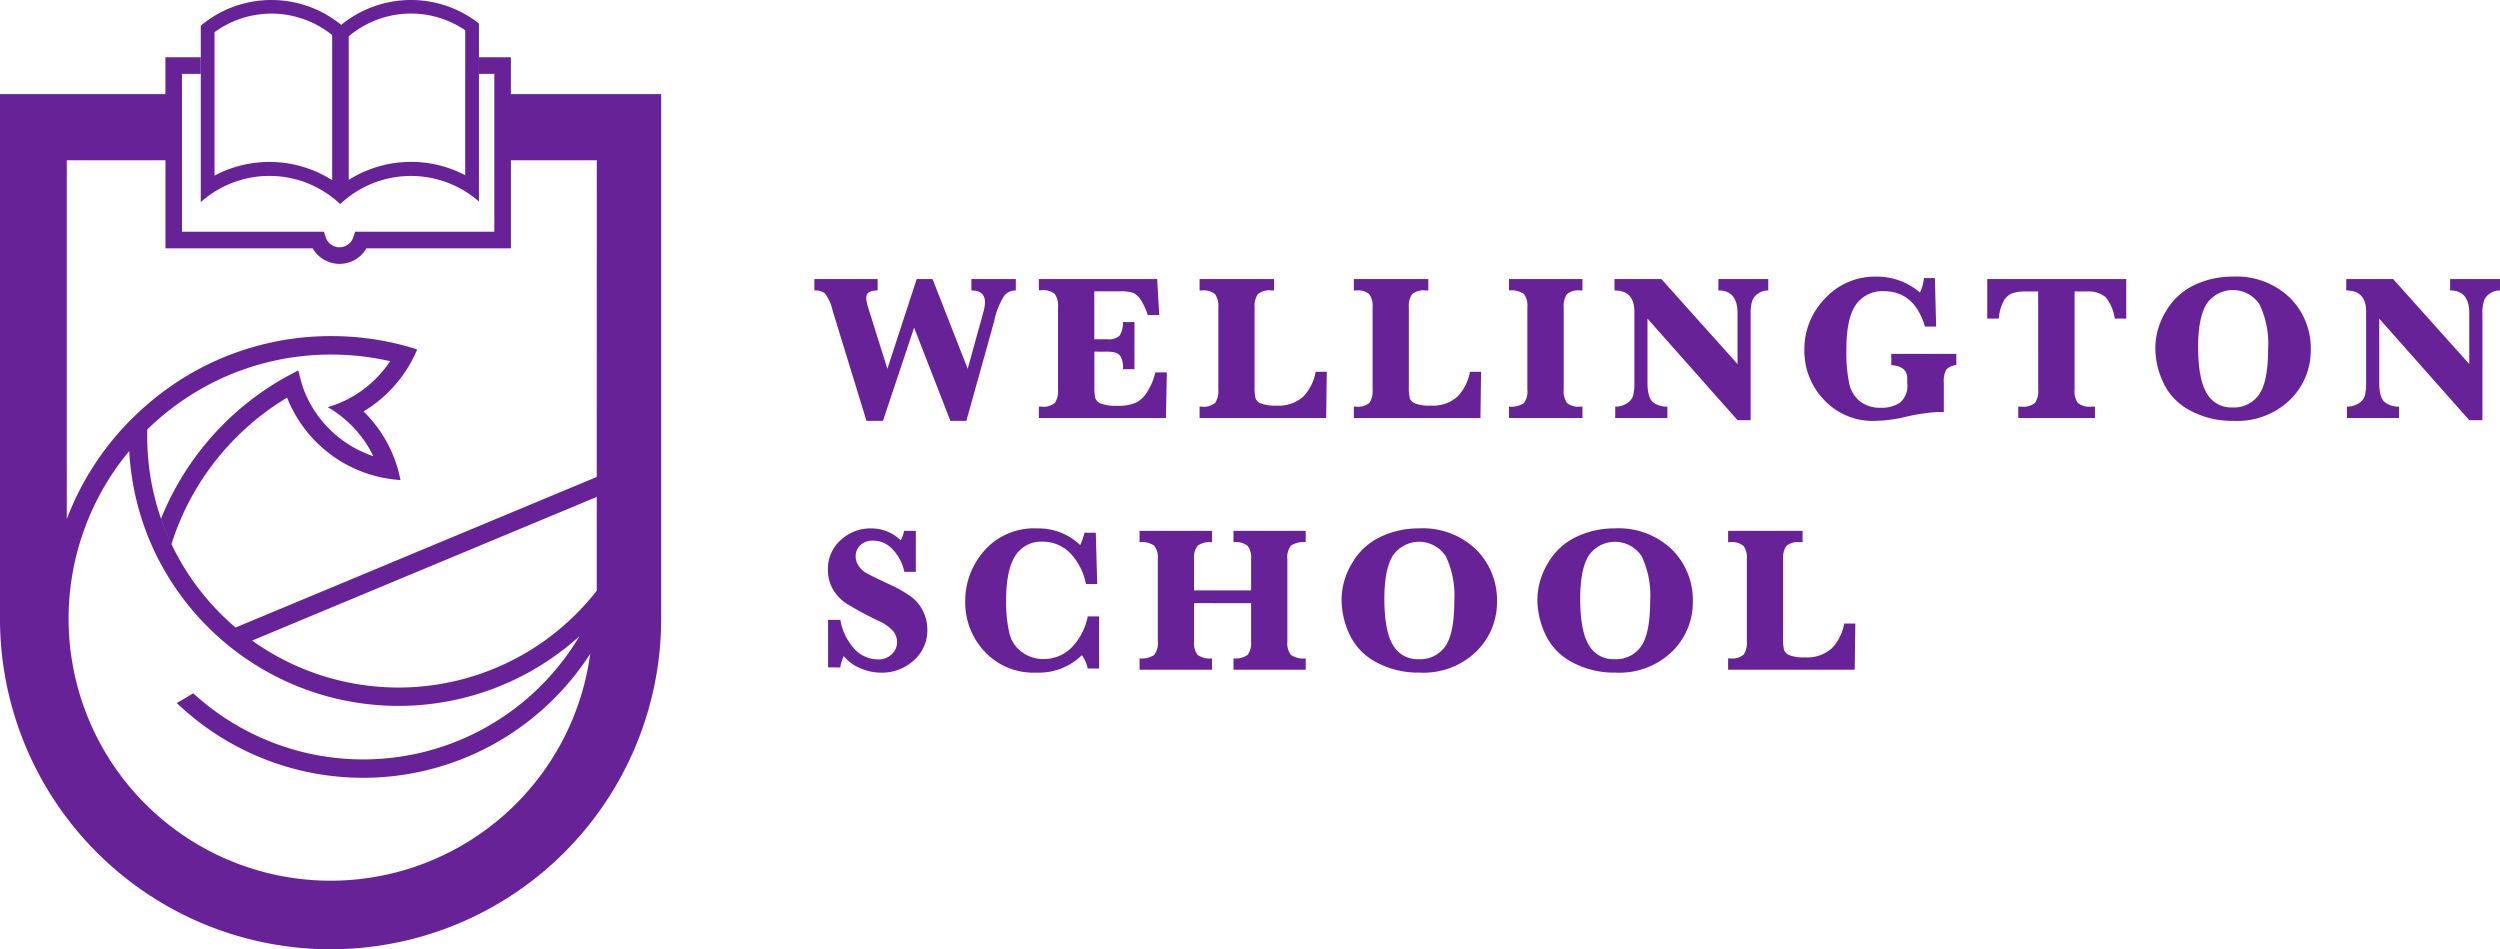
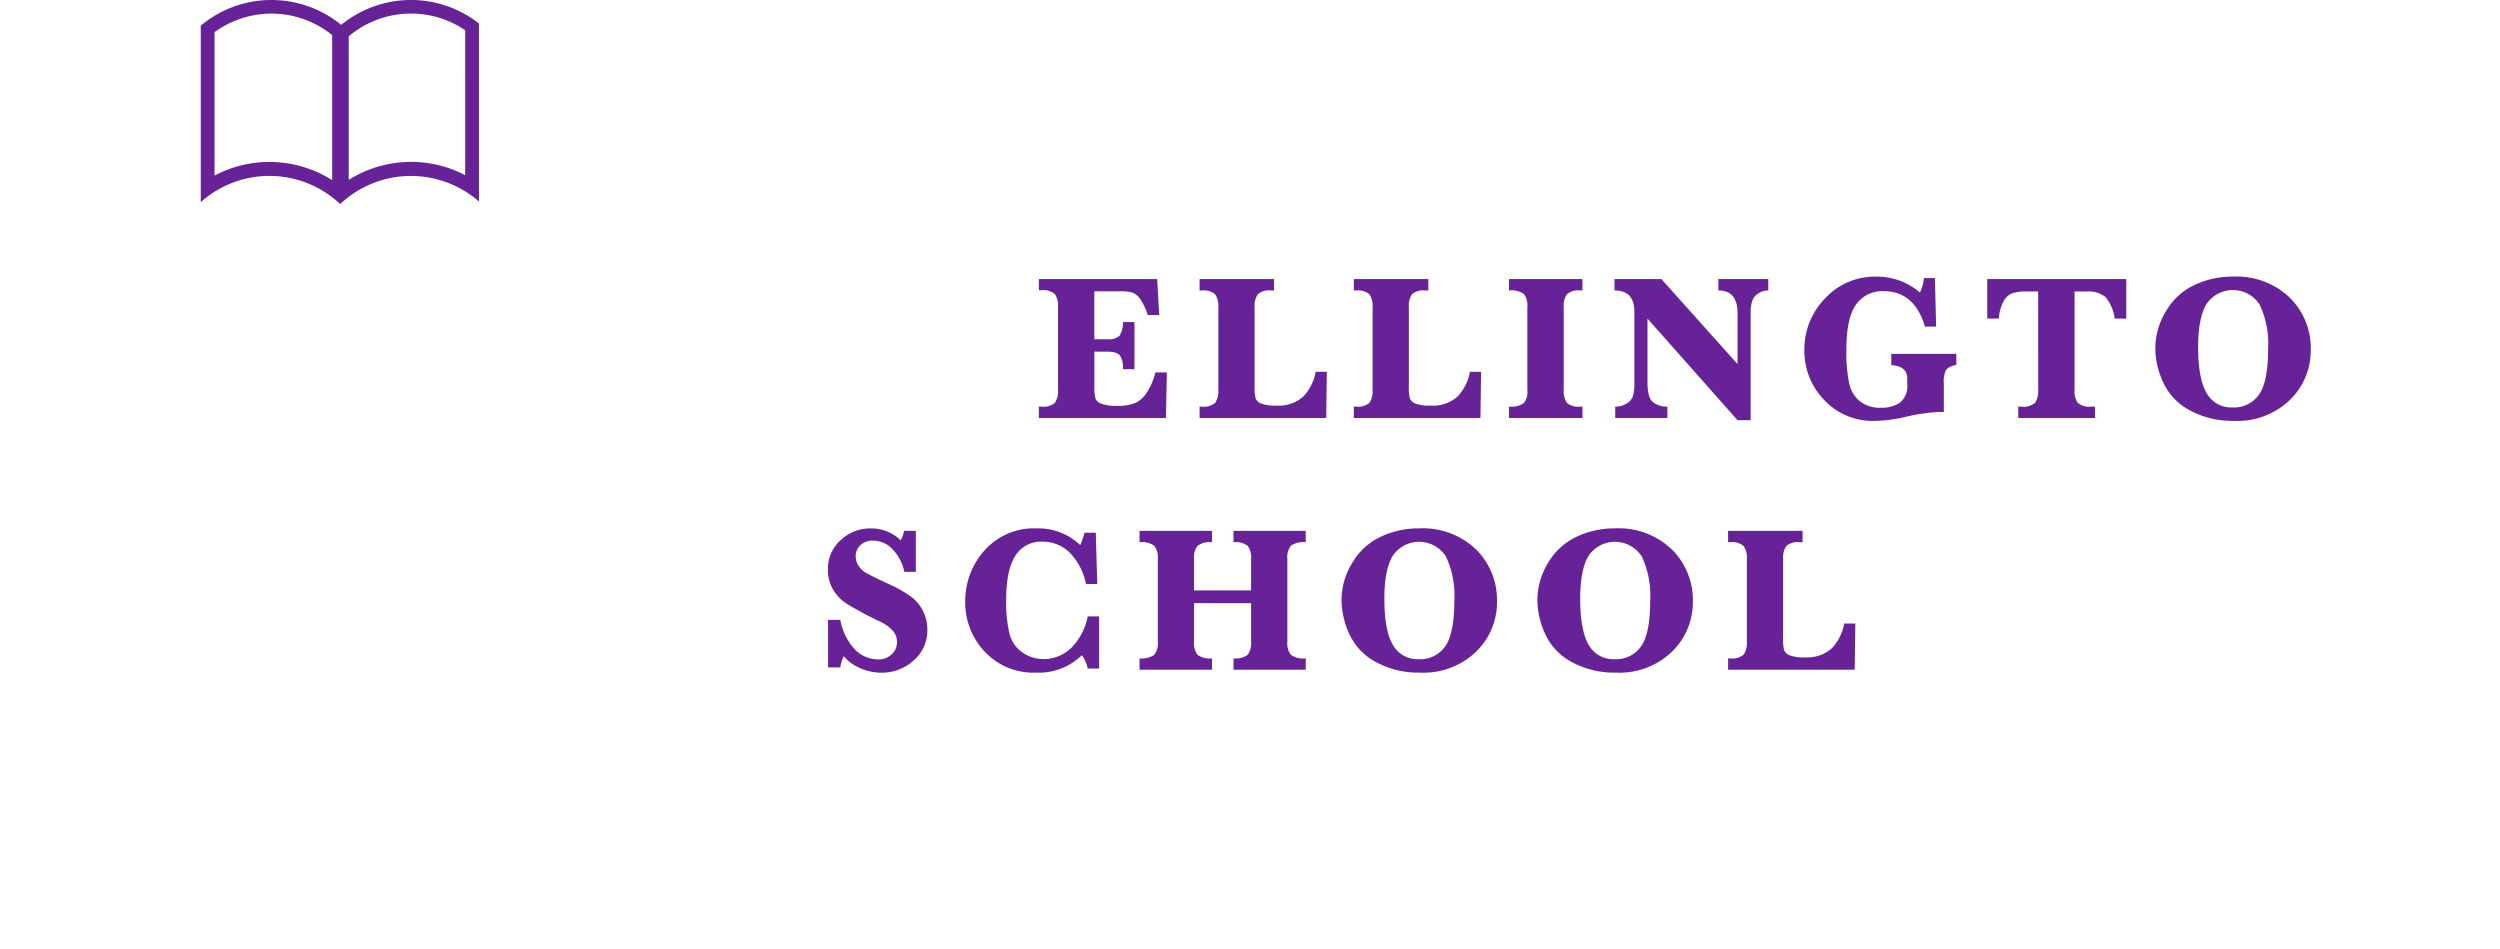
<svg xmlns="http://www.w3.org/2000/svg" width="326.437" height="123.949" viewBox="0 0 326.437 123.949">
  <defs>
    <style>.a{fill:#682298;}</style>
  </defs>
  <g transform="translate(-244.902 -270.462)">
    <g transform="translate(244.902 270.462)">
-       <path class="a" d="M305.948,313.575h-11.21v-4.808h-4.163v2.161h2v20.619H274.4l-.247.738a1.891,1.891,0,0,1-3.586,0l-.247-.738H251.789V310.928h2.455v-2.161h-4.616v4.808h-21.6v68.493a43.167,43.167,0,1,0,86.335,0V313.575Zm-4.037,83.568a34.212,34.212,0,1,1-57.006-36.961,35.2,35.2,0,0,0,1.594,8.764,34.742,34.742,0,0,0,1.235,3.3c.029.068.06.135.09.2.078.179.157.358.238.535q.65,1.411,1.428,2.762l.032.058a35.369,35.369,0,0,0,5.641,7.347,35.215,35.215,0,0,0,48.535,1.2,32.986,32.986,0,0,1-5.048,6.489,32.81,32.81,0,0,1-45.39.97q-1.057.674-2.157,1.269a35.211,35.211,0,0,0,49.245-.541,35.5,35.5,0,0,0,4.748-5.883A33.985,33.985,0,0,1,301.911,397.143Zm4.037-27.241v8.52q-.276.352-.562.7l0,0-.1.115q-.956,1.145-2.022,2.214a32.825,32.825,0,0,1-42.315,3.476l45-18.756Zm0-13.444v7.11l-47.162,19.659q-.991-.847-1.924-1.777a32.813,32.813,0,0,1-6.477-9.184c-.039-.083-.08-.165-.118-.249a32.449,32.449,0,0,1-1.241-3.083l-.012-.034c-.047-.137-.093-.275-.138-.413a32.492,32.492,0,0,1-.96-3.627,33.133,33.133,0,0,1-.664-6.613c0-.206,0-.411.007-.616v-.15c0-.039,0-.078.005-.116a34.516,34.516,0,0,1,7.02-5.3q1.094-.624,2.228-1.165a34.241,34.241,0,0,1,14.767-3.316q.423,0,.844.01a34.553,34.553,0,0,1,6.847.854,14.8,14.8,0,0,1-5.429,4.907,14.585,14.585,0,0,1-2.719,1.1,14.794,14.794,0,0,1,5.954,6.4,14.766,14.766,0,0,1-8.61-7.59q-.293-.608-.529-1.246c-.184-.494-.527-1.839-.657-2.359v0c-.578.283-1.865.984-2.207,1.183a37.056,37.056,0,0,0-15.715,18.152,32.507,32.507,0,0,0,1.244,3.09c.039.084.079.166.119.249a34.2,34.2,0,0,1,8.488-13.96,34.579,34.579,0,0,1,6.605-5.173A17.074,17.074,0,0,0,280.32,363.97a16.951,16.951,0,0,0-.673-2.477,17.133,17.133,0,0,0-4.146-6.485,17.221,17.221,0,0,0,6.334-6.678q.366-.69.67-1.416-1.154-.369-2.335-.662c-.234-.058-.469-.116-.7-.169a37.07,37.07,0,0,0-8.185-.91,36.615,36.615,0,0,0-16.406,3.843q-1.084.541-2.131,1.156a36.872,36.872,0,0,0-5.772,4.181q-1.069.936-2.066,1.95a36.841,36.841,0,0,0-8.158,12.763V322.211h12.881v11.5h19.222a4.052,4.052,0,0,0,7.023,0h18.865v-11.5h11.21Z" transform="translate(-228.029 -301.287)" />
      <path class="a" d="M481.648,248.071a14.387,14.387,0,0,0-16.138,1.416,14.388,14.388,0,0,0-16.353-1.294,14.494,14.494,0,0,0-1.985,1.394v23.025h.016a13.567,13.567,0,0,1,2.577-1.8c.15-.081.3-.158.456-.233a13.448,13.448,0,0,1,12.086.127c.068.035.136.069.2.106a13.464,13.464,0,0,1,2.577,1.8q.149.132.294.269.145-.137.294-.269a13.474,13.474,0,0,1,2.577-1.8c.107-.057.214-.113.323-.167a13.476,13.476,0,0,1,12.092,0q.167.084.332.172a13.561,13.561,0,0,1,2.5,1.735V249.308A14.455,14.455,0,0,0,481.648,248.071ZM464.33,269.762l-.133-.084a15.3,15.3,0,0,0-13.989-1.1q-.633.266-1.236.587v-18.73c.127-.093.256-.184.386-.271a12.618,12.618,0,0,1,14.836.545c.046.036.09.073.136.11v18.948ZM481.7,255.878v13.236c-.327-.171-.662-.329-1-.477a15.239,15.239,0,0,0-14,.96c-.07.043-.139.086-.208.13v-18.75q.165-.139.335-.273c.18-.141.365-.276.553-.407a12.6,12.6,0,0,1,14.079-.272q.123.08.245.162v5.69Z" transform="translate(-420.957 -246.237)" />
    </g>
    <g transform="translate(351.236 306.583)">
      <g transform="translate(0 0.321)">
-         <path class="a" d="M1065.489,725.266l-4.414-14.366a5.906,5.906,0,0,0-1.023-2.294,2.1,2.1,0,0,0-1.371-.368v-1.485h8.266v1.485q-1.485,0-1.485.91a4.338,4.338,0,0,0,.214,1.23l2.541,8.092,3.826-11.717h2.073l4.588,11.717,2.033-7.356a5.572,5.572,0,0,0,.227-1.311q0-1.565-1.779-1.565v-1.485h5.8v1.485a2,2,0,0,0-1.418.568,9.271,9.271,0,0,0-1.4,3.431l-3.638,13.028h-2.087l-4.735-12.172-4.066,12.172Z" transform="translate(-1058.681 -706.754)" />
-       </g>
+         </g>
      <g transform="translate(29.317 0.321)">
        <path class="a" d="M1169.67,716.224v4.481a5.93,5.93,0,0,0,.147,1.679,1.284,1.284,0,0,0,.789.655,5.491,5.491,0,0,0,1.953.261,5.866,5.866,0,0,0,2.615-.441,3.99,3.99,0,0,0,1.5-1.552,8.287,8.287,0,0,0,.957-2.367h1.5l-.12,5.952H1162.42v-1.484h.334a2.257,2.257,0,0,0,1.759-.5,2.769,2.769,0,0,0,.408-1.719V710.432a2.7,2.7,0,0,0-.421-1.732,2.3,2.3,0,0,0-1.746-.488h-.334v-1.458h15.449l.267,4.7h-1.5a7.866,7.866,0,0,0-.9-1.96,2.441,2.441,0,0,0-1-.937,4.872,4.872,0,0,0-1.692-.207h-3.384v6.26h1.686a2.1,2.1,0,0,0,1.6-.455,3.065,3.065,0,0,0,.448-1.792h1.512v6.153H1173.4c.009-.116.014-.2.014-.254a2.992,2.992,0,0,0-.328-1.4q-.328-.629-1.679-.629Z" transform="translate(-1162.42 -706.754)" />
      </g>
      <g transform="translate(50.302 0.321)">
        <path class="a" d="M1253.285,718.859l-.08,6.032h-16.532v-1.484h.267a2.279,2.279,0,0,0,1.772-.5,2.767,2.767,0,0,0,.408-1.719V710.459a2.662,2.662,0,0,0-.428-1.732,2.328,2.328,0,0,0-1.752-.488h-.267v-1.485h9.724v1.485h-.361a2.281,2.281,0,0,0-1.772.5,2.767,2.767,0,0,0-.408,1.719v10.353a5.553,5.553,0,0,0,.134,1.538,1.261,1.261,0,0,0,.7.649,5.021,5.021,0,0,0,1.986.274,4.788,4.788,0,0,0,3.558-1.2,6.348,6.348,0,0,0,1.6-3.217Z" transform="translate(-1236.672 -706.754)" />
      </g>
      <g transform="translate(70.443 0.321)">
        <path class="a" d="M1324.555,718.859l-.08,6.032h-16.533v-1.484h.268a2.28,2.28,0,0,0,1.772-.5,2.768,2.768,0,0,0,.408-1.719V710.459a2.663,2.663,0,0,0-.428-1.732,2.327,2.327,0,0,0-1.752-.488h-.268v-1.485h9.724v1.485h-.361a2.281,2.281,0,0,0-1.772.5,2.767,2.767,0,0,0-.408,1.719v10.353a5.559,5.559,0,0,0,.134,1.538,1.261,1.261,0,0,0,.7.649,5.024,5.024,0,0,0,1.987.274,4.788,4.788,0,0,0,3.558-1.2,6.344,6.344,0,0,0,1.6-3.217Z" transform="translate(-1307.942 -706.754)" />
      </g>
      <g transform="translate(90.705 0.321)">
        <path class="a" d="M1379.639,708.239v-1.485h9.59v1.485h-.281a2.259,2.259,0,0,0-1.759.5,2.769,2.769,0,0,0-.408,1.719v10.728a2.694,2.694,0,0,0,.421,1.732,2.3,2.3,0,0,0,1.746.488h.281v1.484h-9.59v-1.484a2.945,2.945,0,0,0,1.919-.441,2.449,2.449,0,0,0,.475-1.779V710.459a2.561,2.561,0,0,0-.448-1.759A2.839,2.839,0,0,0,1379.639,708.239Z" transform="translate(-1379.639 -706.754)" />
      </g>
      <g transform="translate(104.48 0.321)">
        <path class="a" d="M1432.687,711.917v8.333q0,2.006.729,2.582a2.922,2.922,0,0,0,1.866.575v1.484h-6.809v-1.484a2.693,2.693,0,0,0,1.512-.421,1.867,1.867,0,0,0,.816-.976,6.366,6.366,0,0,0,.174-1.745v-9.257q0-2.768-2.595-2.769v-1.485h6.126l9.939,11.1v-6.648q0-2.97-2.5-2.97v-1.485h6.514v1.485a2.357,2.357,0,0,0-1.278.375,1.9,1.9,0,0,0-.809.956,5.147,5.147,0,0,0-.214,1.692v13.924h-1.712Z" transform="translate(-1428.38 -706.754)" />
      </g>
      <g transform="translate(129.275)">
        <path class="a" d="M1527.463,717.176V715.7h8.494v1.471a2.038,2.038,0,0,0-1.324.6,3.288,3.288,0,0,0-.308,1.746v3.8q-.428-.027-.7-.027a24.7,24.7,0,0,0-4.48.682,18.748,18.748,0,0,1-3.786.482,8.685,8.685,0,0,1-6.688-2.762,9.185,9.185,0,0,1-2.555-6.441,9.52,9.52,0,0,1,2.7-6.788,8.835,8.835,0,0,1,6.681-2.843,8.6,8.6,0,0,1,5.711,2.073,5.453,5.453,0,0,0,.522-1.886h1.431l.161,6.34h-1.458q-1.378-4.628-5.377-4.628a4.184,4.184,0,0,0-3.632,1.752q-1.251,1.752-1.251,5.885a19.9,19.9,0,0,0,.368,4.414,4.1,4.1,0,0,0,1.417,2.341,4.261,4.261,0,0,0,2.722.829,4.391,4.391,0,0,0,2.461-.642,2.819,2.819,0,0,0,.977-2.528V718.9Q1529.55,717.309,1527.463,717.176Z" transform="translate(-1516.12 -705.619)" />
      </g>
      <g transform="translate(153.149 0.321)">
        <path class="a" d="M1607.244,708.373h-1.525a5.1,5.1,0,0,0-2.007.294,2.366,2.366,0,0,0-1.076,1.17,5.633,5.633,0,0,0-.529,2.08H1600.6v-5.163h18.151v5.163h-1.511a5.435,5.435,0,0,0-1.2-2.816,3.532,3.532,0,0,0-2.474-.729h-1.565v12.814a2.7,2.7,0,0,0,.421,1.732,2.349,2.349,0,0,0,1.772.488h.469v1.484h-10.019v-1.484h.428a2.28,2.28,0,0,0,1.772-.5,2.768,2.768,0,0,0,.408-1.719Z" transform="translate(-1600.596 -706.754)" />
      </g>
      <g transform="translate(175.096)">
        <path class="a" d="M1678.256,714.955a9.334,9.334,0,0,1,1.365-4.775,8.452,8.452,0,0,1,3.7-3.444,11.429,11.429,0,0,1,5-1.117,10.065,10.065,0,0,1,7.511,2.762,9.281,9.281,0,0,1,2.722,6.775,8.99,8.99,0,0,1-2.715,6.554,9.924,9.924,0,0,1-7.384,2.742,11.526,11.526,0,0,1-5.651-1.351,7.849,7.849,0,0,1-3.5-3.632A10.781,10.781,0,0,1,1678.256,714.955Zm5.591-.147q0,4.188,1.124,6.039a3.664,3.664,0,0,0,3.344,1.852,3.976,3.976,0,0,0,3.491-1.692q1.177-1.692,1.177-5.932a11.9,11.9,0,0,0-1.1-5.792,4.157,4.157,0,0,0-6.909-.134Q1683.847,710.929,1683.847,714.808Z" transform="translate(-1678.256 -705.619)" />
      </g>
      <g transform="translate(200.026 0.321)">
-         <path class="a" d="M1770.778,711.917v8.333q0,2.006.729,2.582a2.922,2.922,0,0,0,1.866.575v1.484h-6.808v-1.484a2.694,2.694,0,0,0,1.512-.421,1.869,1.869,0,0,0,.816-.976,6.37,6.37,0,0,0,.173-1.745v-9.257q0-2.768-2.594-2.769v-1.485h6.126l9.938,11.1v-6.648q0-2.97-2.5-2.97v-1.485h6.514v1.485a2.356,2.356,0,0,0-1.277.375,1.9,1.9,0,0,0-.809.956,5.139,5.139,0,0,0-.214,1.692v13.924h-1.712Z" transform="translate(-1766.471 -706.754)" />
-       </g>
+         </g>
      <g transform="translate(1.779 32.872)">
        <path class="a" d="M1064.989,840.089v-6.207h1.6a7.586,7.586,0,0,0,2.006,3.973,4.27,4.27,0,0,0,2.889,1.191,2.476,2.476,0,0,0,1.833-.683,2.2,2.2,0,0,0,.682-1.6,2.386,2.386,0,0,0-.428-1.311,5.365,5.365,0,0,0-2.033-1.458,46.489,46.489,0,0,1-4.173-2.254,5.485,5.485,0,0,1-1.739-1.839,5.026,5.026,0,0,1-.656-2.582,4.974,4.974,0,0,1,1.679-3.859,5.619,5.619,0,0,1,3.886-1.518,5.474,5.474,0,0,1,3.933,1.552,3.636,3.636,0,0,0,.441-1.231h1.538v5.351h-1.5a5.97,5.97,0,0,0-1.525-2.93,3.457,3.457,0,0,0-2.528-1.15,2.342,2.342,0,0,0-1.679.589,1.942,1.942,0,0,0-.622,1.471,2.184,2.184,0,0,0,.4,1.264,3.161,3.161,0,0,0,1.084.963q.682.381,2.889,1.411a16.619,16.619,0,0,1,2.929,1.672,5.281,5.281,0,0,1,1.5,1.853,5.354,5.354,0,0,1,.555,2.415,5.159,5.159,0,0,1-1.779,4.006,6.127,6.127,0,0,1-4.24,1.6,6.8,6.8,0,0,1-2.749-.588,5.649,5.649,0,0,1-2.147-1.565,5.087,5.087,0,0,0-.455,1.472Z" transform="translate(-1064.976 -821.937)" />
      </g>
      <g transform="translate(19.7 32.872)">
        <path class="a" d="M1145.871,833.427v6.809h-1.485a4.475,4.475,0,0,0-.763-1.739,8.038,8.038,0,0,1-5.965,2.274,8.707,8.707,0,0,1-6.741-2.755,9.35,9.35,0,0,1-2.528-6.541,9.874,9.874,0,0,1,2.5-6.635,8.646,8.646,0,0,1,6.916-2.9,7.846,7.846,0,0,1,5.6,2.181,10.934,10.934,0,0,0,.562-1.618h1.471l.187,6.7h-1.471a8.1,8.1,0,0,0-2.146-4.127,5,5,0,0,0-3.538-1.4,3.942,3.942,0,0,0-3.545,1.846q-1.191,1.846-1.19,5.765a17.715,17.715,0,0,0,.428,4.367,4.2,4.2,0,0,0,1.692,2.481,4.774,4.774,0,0,0,2.762.87,5.172,5.172,0,0,0,3.531-1.378,7.944,7.944,0,0,0,2.234-4.2Z" transform="translate(-1128.389 -821.937)" />
      </g>
      <g transform="translate(42.463 33.193)">
        <path class="a" d="M1216.052,832.517v4.989a2.6,2.6,0,0,0,.441,1.746,2.674,2.674,0,0,0,1.9.475v1.485h-9.457v-1.485a2.885,2.885,0,0,0,1.906-.448,2.454,2.454,0,0,0,.475-1.772V826.778a2.566,2.566,0,0,0-.448-1.752,2.782,2.782,0,0,0-1.933-.468v-1.485h9.457v1.485a2.734,2.734,0,0,0-1.879.462,2.507,2.507,0,0,0-.462,1.759v4.067h7.45v-4.067a2.631,2.631,0,0,0-.435-1.739,2.571,2.571,0,0,0-1.866-.481v-1.485h9.43v1.485a2.946,2.946,0,0,0-1.919.441,2.45,2.45,0,0,0-.475,1.779v10.728a2.533,2.533,0,0,0,.455,1.759,2.84,2.84,0,0,0,1.939.461v1.485h-9.43v-1.485a2.625,2.625,0,0,0,1.853-.468,2.564,2.564,0,0,0,.448-1.752v-4.989Z" transform="translate(-1208.936 -823.073)" />
      </g>
      <g transform="translate(68.838 32.872)">
        <path class="a" d="M1302.263,831.274a9.331,9.331,0,0,1,1.364-4.775,8.447,8.447,0,0,1,3.7-3.444,11.43,11.43,0,0,1,5-1.117,10.067,10.067,0,0,1,7.511,2.762,9.283,9.283,0,0,1,2.722,6.775,8.989,8.989,0,0,1-2.715,6.554,9.923,9.923,0,0,1-7.384,2.742,11.526,11.526,0,0,1-5.651-1.351,7.852,7.852,0,0,1-3.5-3.631A10.787,10.787,0,0,1,1302.263,831.274Zm5.591-.147q0,4.187,1.123,6.04a3.665,3.665,0,0,0,3.344,1.852,3.977,3.977,0,0,0,3.491-1.692q1.177-1.692,1.177-5.932a11.9,11.9,0,0,0-1.1-5.792,4.157,4.157,0,0,0-6.909-.134Q1307.854,827.247,1307.854,831.126Z" transform="translate(-1302.263 -821.937)" />
      </g>
      <g transform="translate(94.41 32.872)">
        <path class="a" d="M1392.749,831.274a9.329,9.329,0,0,1,1.365-4.775,8.447,8.447,0,0,1,3.7-3.444,11.43,11.43,0,0,1,5-1.117,10.067,10.067,0,0,1,7.511,2.762,9.283,9.283,0,0,1,2.723,6.775,8.989,8.989,0,0,1-2.716,6.554,9.922,9.922,0,0,1-7.383,2.742,11.526,11.526,0,0,1-5.651-1.351,7.854,7.854,0,0,1-3.5-3.631A10.787,10.787,0,0,1,1392.749,831.274Zm5.591-.147q0,4.187,1.124,6.04a3.664,3.664,0,0,0,3.344,1.852,3.975,3.975,0,0,0,3.491-1.692q1.177-1.692,1.177-5.932a11.9,11.9,0,0,0-1.1-5.792,4.157,4.157,0,0,0-6.908-.134Q1398.34,827.247,1398.34,831.126Z" transform="translate(-1392.749 -821.937)" />
      </g>
      <g transform="translate(119.313 33.193)">
        <path class="a" d="M1497.481,835.178l-.08,6.033h-16.532v-1.485h.267a2.28,2.28,0,0,0,1.772-.5,2.769,2.769,0,0,0,.408-1.719V826.778a2.663,2.663,0,0,0-.428-1.732,2.329,2.329,0,0,0-1.752-.488h-.267v-1.485h9.724v1.485h-.361a2.28,2.28,0,0,0-1.772.5,2.765,2.765,0,0,0-.408,1.719v10.353a5.56,5.56,0,0,0,.134,1.538,1.267,1.267,0,0,0,.7.649,5.033,5.033,0,0,0,1.986.274,4.786,4.786,0,0,0,3.558-1.2,6.343,6.343,0,0,0,1.605-3.217Z" transform="translate(-1480.869 -823.073)" />
      </g>
    </g>
  </g>
</svg>